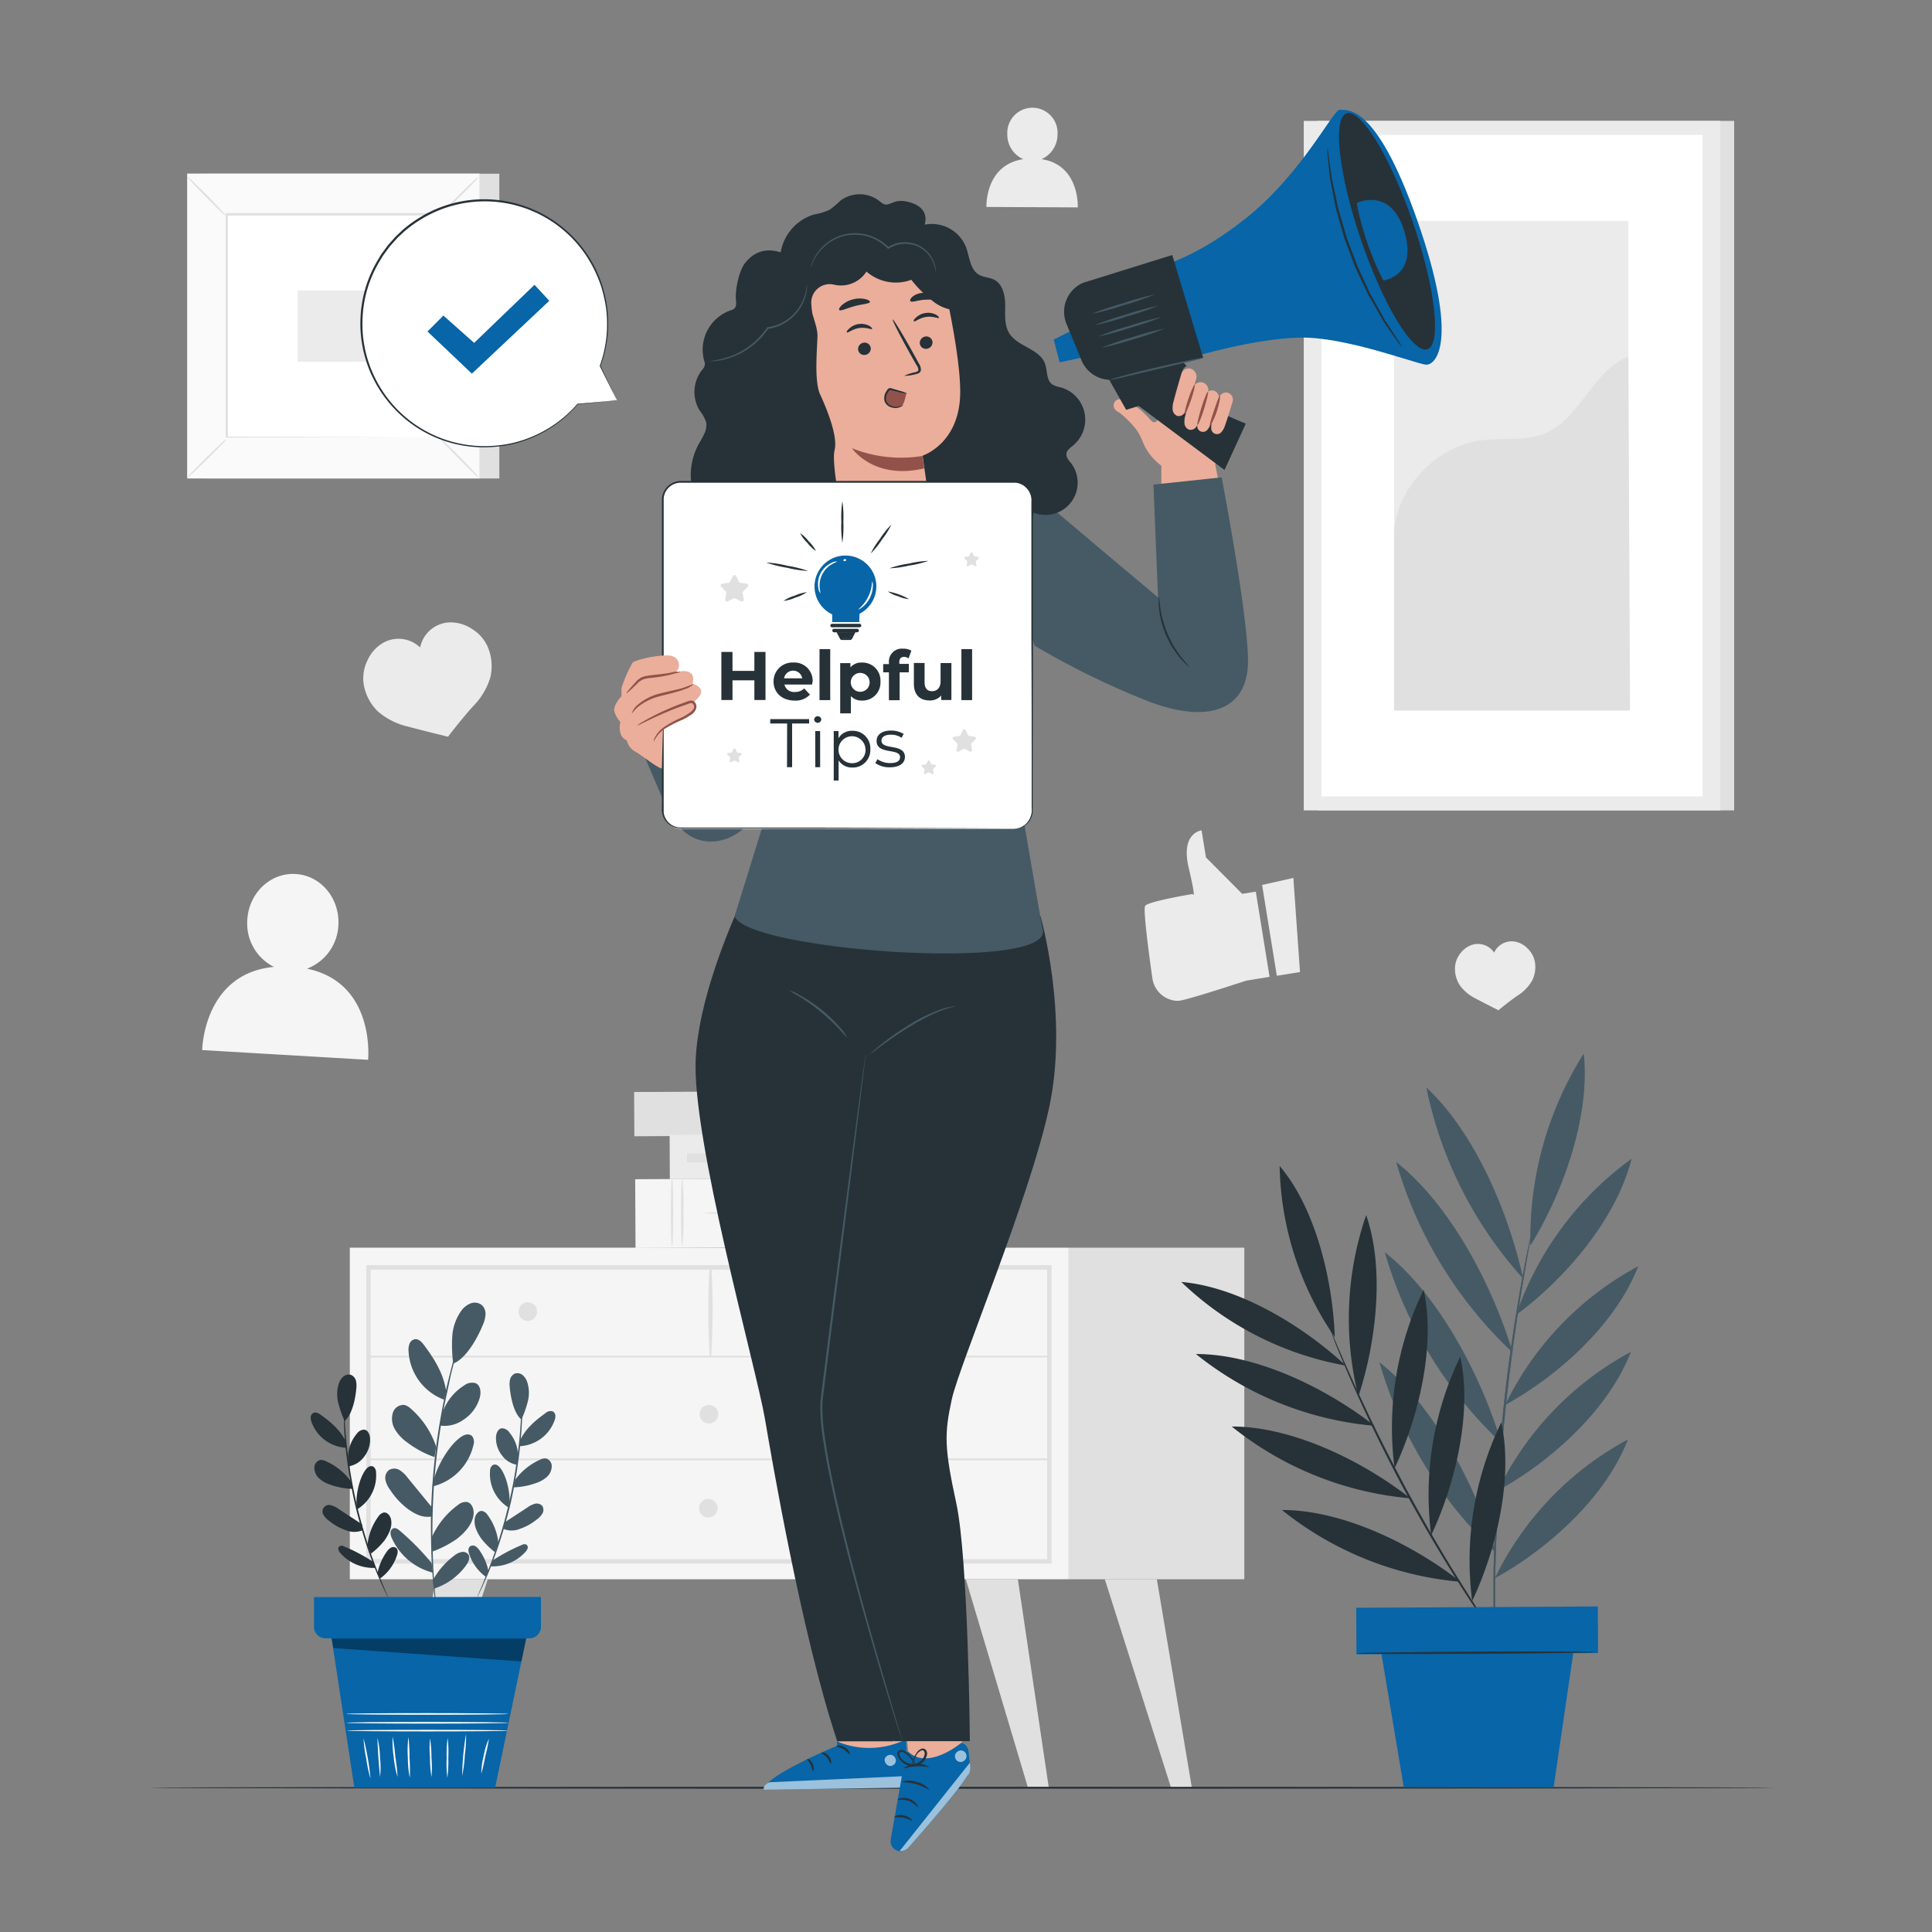
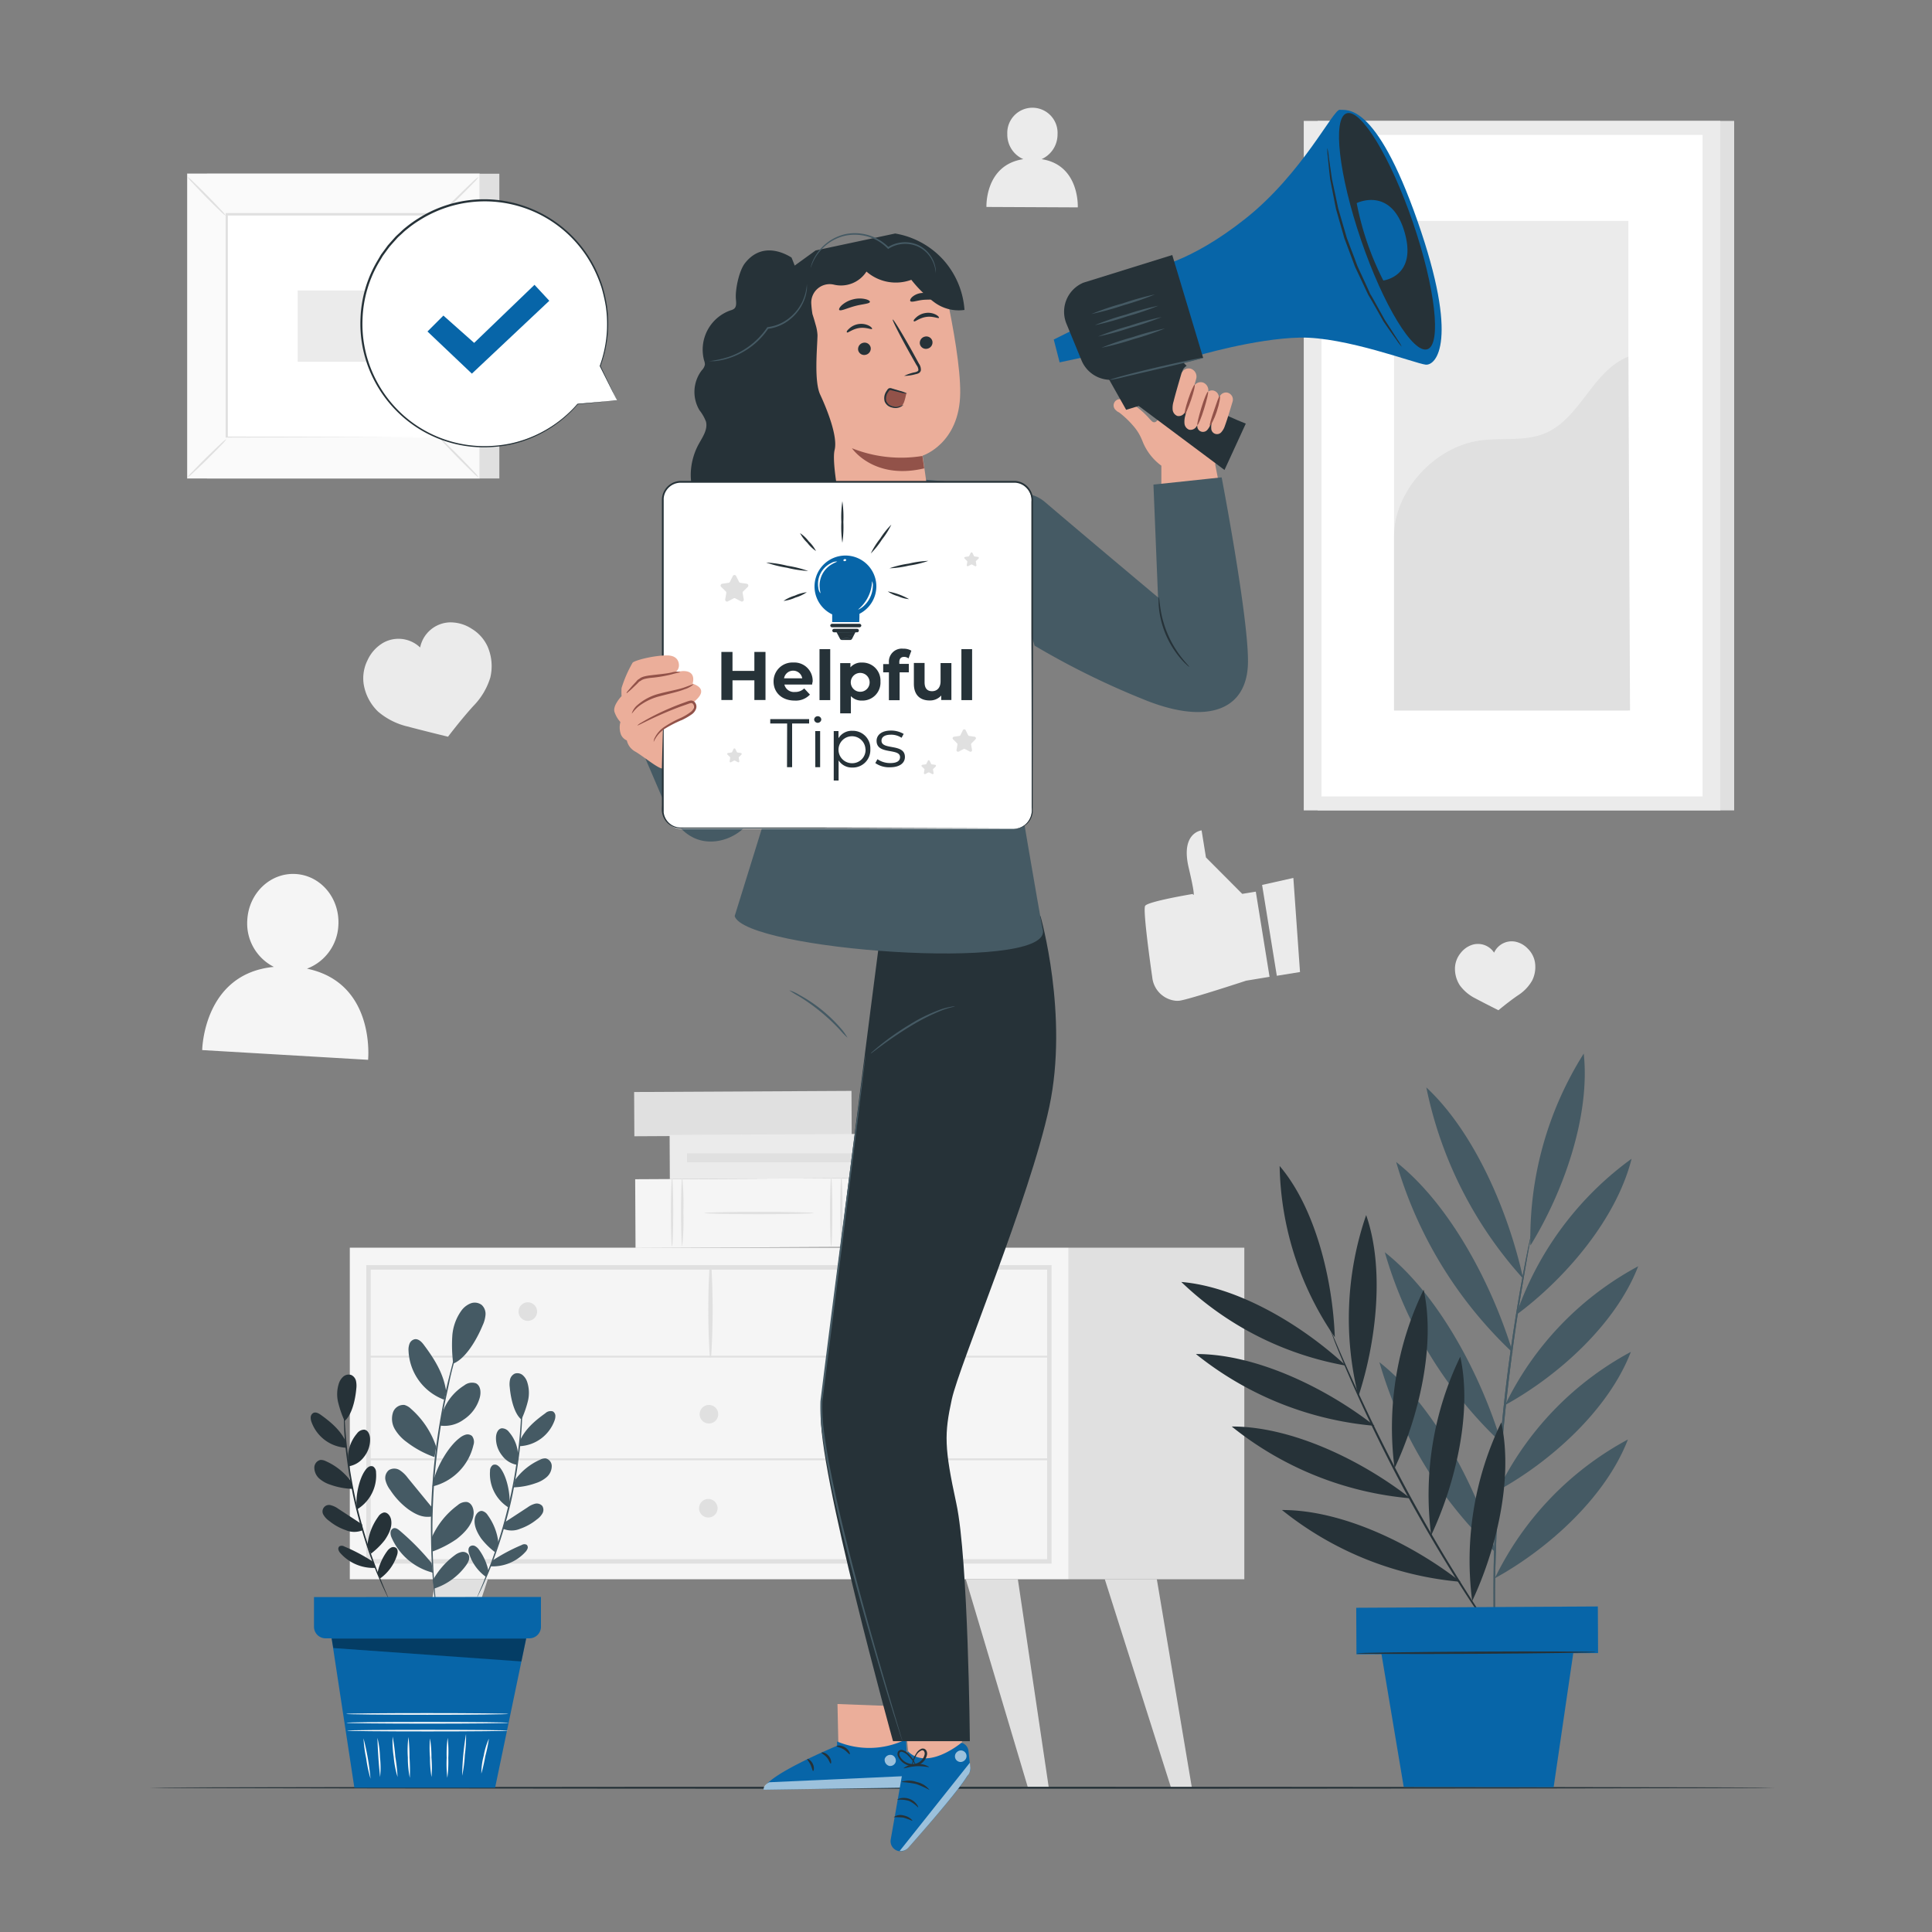
<svg xmlns="http://www.w3.org/2000/svg" viewBox="0 0 500 500">
  <rect x="0" y="0" width="500" height="500" fill="#808080" stroke="none" />
  <g id="freepik--background-complete--inject-54">
    <rect x="53.57" y="44.96" width="75.66" height="78.87" style="fill:#e0e0e0" />
    <rect x="48.44" y="44.96" width="75.66" height="78.87" style="fill:#fafafa" />
    <path d="M124.13,123.86H48.42V44.94h75.71Zm-75.66,0h75.61V45H48.47Z" style="fill:#e0e0e0" />
    <rect x="58.61" y="55.56" width="55.32" height="57.67" style="fill:#fff" />
    <path d="M58.61,113.61a8.61,8.61,0,0,1-1.36,1.59c-.89.93-2.13,2.19-3.52,3.57s-2.67,2.59-3.61,3.45a9.61,9.61,0,0,1-1.6,1.34A8.29,8.29,0,0,1,49.88,122c.88-.94,2.12-2.2,3.52-3.58s2.68-2.59,3.62-3.46A8.81,8.81,0,0,1,58.61,113.61Z" style="fill:#e0e0e0" />
    <path d="M113.93,113.47a8.58,8.58,0,0,1,1.59,1.37c.93.88,2.2,2.12,3.57,3.51s2.59,2.67,3.46,3.62a8.77,8.77,0,0,1,1.33,1.6,9.35,9.35,0,0,1-1.58-1.36c-.93-.88-2.2-2.13-3.57-3.53s-2.6-2.67-3.47-3.62A8.42,8.42,0,0,1,113.93,113.47Z" style="fill:#e0e0e0" />
    <path d="M113.78,55.72a9.11,9.11,0,0,1,1.37-1.59c.88-.93,2.12-2.2,3.52-3.57s2.67-2.59,3.61-3.46a8.77,8.77,0,0,1,1.6-1.33,8.79,8.79,0,0,1-1.36,1.58c-.88.93-2.13,2.2-3.52,3.57s-2.68,2.6-3.62,3.47A8.63,8.63,0,0,1,113.78,55.72Z" style="fill:#e0e0e0" />
    <path d="M58.46,55.86a9.43,9.43,0,0,1-1.59-1.37c-.93-.88-2.19-2.12-3.56-3.51s-2.59-2.68-3.46-3.62a8.26,8.26,0,0,1-1.33-1.6,8.79,8.79,0,0,1,1.58,1.36c.93.88,2.2,2.13,3.57,3.52s2.6,2.68,3.47,3.63A8.57,8.57,0,0,1,58.46,55.86Z" style="fill:#e0e0e0" />
    <path d="M113.78,113.23s0-.1,0-.28,0-.46,0-.81c0-.72,0-1.76,0-3.11,0-2.73,0-6.7,0-11.75,0-10.1-.06-24.49-.11-41.72l.21.21-55.16,0h0l.25-.25c0,21.17,0,41,0,57.67l-.21-.21,40,.11,11.22.05,3,0h0l-2.93,0-11.18,0-40.08.11H58.4v-.21c0-16.7,0-36.5,0-57.67v-.24h.25l55.16,0H114v.21c0,17.29-.09,31.72-.11,41.85,0,5,0,9-.06,11.71,0,1.33,0,2.36,0,3.07,0,.34,0,.59,0,.78A1.21,1.21,0,0,1,113.78,113.23Z" style="fill:#e0e0e0" />
    <rect x="77.04" y="75.17" width="18.46" height="18.46" style="fill:#ebebeb" />
    <rect x="341" y="31.29" width="107.8" height="178.44" style="fill:#e0e0e0" />
    <rect x="337.41" y="31.29" width="107.8" height="178.44" style="fill:#ebebeb" />
    <rect x="342" y="34.91" width="98.62" height="171.21" style="fill:#fff" />
    <rect x="360.78" y="57.16" width="60.64" height="126.71" style="fill:#ebebeb" />
    <path d="M360.78,139c-.14-11.83,10.5-23.39,22.22-25,5.59-.79,11.53.32,16.75-1.82C409.07,108.35,412,96,421.42,92.29l.43,91.58H360.78Z" style="fill:#e0e0e0" />
    <rect x="90.53" y="322.9" width="186.05" height="85.81" style="fill:#f5f5f5" />
    <path d="M272.15,404.67H94.79V327.42H272.15ZM95.94,403.51H271V328.58H95.94Z" style="fill:#e0e0e0" />
    <rect x="276.58" y="322.9" width="45.45" height="85.81" style="fill:#e0e0e0" />
    <path d="M95.37,351.33h176.2a.24.24,0,0,0,0-.47H95.37a.24.24,0,0,0,0,.47Z" style="fill:#e0e0e0" />
    <path d="M184.05,351.09a194.92,194.92,0,0,0,.06-23.31.24.24,0,0,0-.48,0,192.85,192.85,0,0,0,.06,23.31.18.18,0,0,0,.36,0Z" style="fill:#e0e0e0" />
    <path d="M231.48,339.44a2.41,2.41,0,1,1-2.41-2.4A2.41,2.41,0,0,1,231.48,339.44Z" style="fill:#e0e0e0" />
    <path d="M139,339.44a2.4,2.4,0,1,1-2.4-2.4A2.4,2.4,0,0,1,139,339.44Z" style="fill:#e0e0e0" />
    <path d="M185.87,366a2.4,2.4,0,1,1-2.4-2.4A2.39,2.39,0,0,1,185.87,366Z" style="fill:#e0e0e0" />
    <polygon points="112.77 408.71 103.19 462.58 108.58 462.58 126.24 408.71 112.77 408.71" style="fill:#e0e0e0" />
    <polygon points="263.42 408.71 271.43 462.67 266.04 462.67 249.95 408.71 263.42 408.71" style="fill:#e0e0e0" />
    <polygon points="299.39 408.71 308.46 462.67 303.07 462.67 285.92 408.71 299.39 408.71" style="fill:#e0e0e0" />
    <path d="M185.71,390.33a2.4,2.4,0,1,1-2.4-2.4A2.41,2.41,0,0,1,185.71,390.33Z" style="fill:#e0e0e0" />
    <path d="M95.37,377.9h176.2a.24.24,0,0,0,0-.47H95.37a.24.24,0,0,0,0,.47Z" style="fill:#e0e0e0" />
    <rect x="186.55" y="260.08" width="11.45" height="56.25" transform="translate(479.46 94.41) rotate(89.7)" style="fill:#e0e0e0" />
    <rect x="186.89" y="282.59" width="17.79" height="62.7" transform="translate(508.69 116.49) rotate(89.7)" style="fill:#f5f5f5" />
    <path d="M215.11,322.54c-.17,0-.31-4-.31-8.89s.14-8.9.31-8.9.3,4,.3,8.9S215.28,322.54,215.11,322.54Z" style="fill:#e0e0e0" />
    <path d="M217.74,322.54c-.17,0-.3-4-.3-8.89s.13-8.9.3-8.9.31,4,.31,8.9S217.91,322.54,217.74,322.54Z" style="fill:#e0e0e0" />
    <path d="M173.92,322.54c-.17,0-.3-4-.3-8.89s.13-8.9.3-8.9.31,4,.31,8.9S174.09,322.54,173.92,322.54Z" style="fill:#e0e0e0" />
    <path d="M176.56,322.54c-.17,0-.31-4-.31-8.89s.14-8.9.31-8.9a67.36,67.36,0,0,1,.3,8.9A67.27,67.27,0,0,1,176.56,322.54Z" style="fill:#e0e0e0" />
    <path d="M182.3,313.93c0-.17,6.33-.31,14.13-.31s14.13.14,14.13.31-6.33.31-14.13.31S182.3,314.1,182.3,313.93Z" style="fill:#e0e0e0" />
    <rect x="206.29" y="260.56" width="11.45" height="77.37" transform="translate(510.14 85.66) rotate(89.7)" style="fill:#ebebeb" />
    <path d="M239.65,303.35a3.71,3.71,0,1,1,3.66-3.7A3.68,3.68,0,0,1,239.65,303.35Z" style="fill:#e0e0e0" />
    <rect x="202.56" y="273.75" width="2.29" height="51.79" transform="translate(503.35 95.94) rotate(90)" style="fill:#e0e0e0" />
    <path d="M325,230.76l-3.51.57-9.39-9.43-1.13-7s-5.48.55-3.35,9.61,1.05,6.85,1.05,6.85-11.51,1.91-12.3,3.06c-.58.84.95,12.33,1.84,18.55a6.8,6.8,0,0,0,5.85,6,4.89,4.89,0,0,0,1.27,0c2.87-.46,17.17-5.17,17.17-5.17l6.06-1Z" style="fill:#ebebeb" />
    <polygon points="334.72 227.21 336.44 251.56 330.44 252.53 326.63 229.02 334.72 227.21" style="fill:#ebebeb" />
    <path d="M126.23,167.42a10.42,10.42,0,0,0-4.16-4.7,10,10,0,0,0-5.93-1.64,8.11,8.11,0,0,0-7.41,6.49,8.09,8.09,0,0,0-9.48-1.26,10,10,0,0,0-4.13,4.55,10.43,10.43,0,0,0-1,6.2,12.7,12.7,0,0,0,3.7,7.08A18.11,18.11,0,0,0,105.4,188c4.57,1.21,10.55,2.66,10.55,2.66s3.39-4.49,6.6-8a18,18,0,0,0,4.34-7.31A12.73,12.73,0,0,0,126.23,167.42Z" style="fill:#ebebeb" />
    <path d="M397.22,248.9a6.42,6.42,0,0,0-1.85-3.41,6.13,6.13,0,0,0-3.33-1.81,5,5,0,0,0-5.37,2.87,5,5,0,0,0-5.52-2.08,6.23,6.23,0,0,0-3.13,2.16,6.48,6.48,0,0,0-1.46,3.6A7.85,7.85,0,0,0,377.8,255a11.13,11.13,0,0,0,4,3.37c2.58,1.37,6,3.08,6,3.08s2.66-2.24,5.08-3.88a11,11,0,0,0,3.63-3.79A7.83,7.83,0,0,0,397.22,248.9Z" style="fill:#ebebeb" />
    <path d="M269.56,41.19a7,7,0,0,0,4.13-6.41,6.51,6.51,0,1,0-13-.06,6.92,6.92,0,0,0,4.14,6.47c-10,1.51-9.54,12.37-9.54,12.37l23.64.11S279.47,42.69,269.56,41.19Z" style="fill:#ebebeb" />
    <path d="M79.44,250.69a12.6,12.6,0,0,0,8.13-11.23c.4-7-4.55-12.89-11.07-13.27S64.38,231.13,64,238.08a12.59,12.59,0,0,0,6.88,12.15c-18.3,1.75-18.55,21.53-18.55,21.53l42.93,2.52S97.29,254.38,79.44,250.69Z" style="fill:#f5f5f5" />
  </g>
  <g id="freepik--Floor--inject-54">
    <path d="M459.38,462.67c0,.15-94.2.26-210.37.26s-210.39-.11-210.39-.26,94.18-.26,210.39-.26S459.38,462.53,459.38,462.67Z" style="fill:#263238" />
  </g>
  <g id="freepik--plant-2--inject-54">
    <path d="M386.86,408.45c13.48-7.38,28.61-20.76,34.44-35.91a80.61,80.61,0,0,0-34.44,35.91" style="fill:#455a64" />
    <path d="M387.62,385.78c13.48-7.38,28.61-20.76,34.44-35.91a80.61,80.61,0,0,0-34.44,35.91" style="fill:#455a64" />
    <path d="M389.52,363.62c13.48-7.39,28.61-20.77,34.44-35.91a80.56,80.56,0,0,0-34.44,35.91" style="fill:#455a64" />
    <path d="M392.35,340.33c12.49-9.21,25.91-24.6,29.9-40.44a83.14,83.14,0,0,0-29.9,40.44" style="fill:#455a64" />
    <path d="M396.07,322.35c8.41-13.63,15.55-33.36,13.8-49.68a89.4,89.4,0,0,0-13.8,49.68" style="fill:#455a64" />
    <path d="M394.19,330.91c-3.67-16.92-12.48-37.78-25.06-49.49a105,105,0,0,0,25.06,49.49" style="fill:#455a64" />
    <path d="M391.51,350.09c-5.21-17.31-16.1-38.26-30.18-49.36a109.22,109.22,0,0,0,30.18,49.36" style="fill:#455a64" />
    <path d="M388.56,373.44c-5.21-17.3-16.1-38.26-30.17-49.36a109.11,109.11,0,0,0,30.17,49.36" style="fill:#455a64" />
    <path d="M387.17,401.9c-5.21-17.31-16.1-38.27-30.18-49.36a109.27,109.27,0,0,0,30.18,49.36" style="fill:#455a64" />
    <path d="M396.39,318.93a1.09,1.09,0,0,0-.09.28q-.07.32-.18.81c-.17.76-.39,1.82-.68,3.15-.58,2.74-1.34,6.72-2.2,11.65s-1.78,10.81-2.67,17.37-1.68,13.78-2.35,21.39-1.07,14.87-1.35,21.48-.36,12.57-.35,17.58.06,9.05.17,11.84c.05,1.37.09,2.44.11,3.22,0,.34,0,.62.05.84a.14.14,0,1,0,.06,0c0-.22,0-.5,0-.84,0-.78,0-1.86,0-3.22,0-2.8,0-6.84,0-11.84s.19-10.95.47-17.56.74-13.85,1.39-21.45,1.47-14.82,2.31-21.38,1.73-12.44,2.55-17.37,1.51-8.92,2-11.66c.24-1.35.43-2.41.56-3.17.06-.34.1-.61.14-.83A1.06,1.06,0,0,0,396.39,318.93Z" style="fill:#455a64" />
    <path d="M396.39,318.93a1.09,1.09,0,0,0-.09.28q-.07.32-.18.81c-.17.76-.39,1.82-.68,3.15-.58,2.74-1.34,6.72-2.2,11.65s-1.78,10.81-2.67,17.37-1.68,13.78-2.35,21.39-1.07,14.87-1.35,21.48-.36,12.57-.35,17.58.06,9.05.17,11.84c.05,1.37.09,2.44.11,3.22,0,.34,0,.62.05.84a.14.14,0,1,0,.06,0c0-.22,0-.5,0-.84,0-.78,0-1.86,0-3.22,0-2.8,0-6.84,0-11.84s.19-10.95.47-17.56.74-13.85,1.39-21.45,1.47-14.82,2.31-21.38,1.73-12.44,2.55-17.37,1.51-8.92,2-11.66c.24-1.35.43-2.41.56-3.17.06-.34.1-.61.14-.83A1.06,1.06,0,0,0,396.39,318.93Z" style="fill:#455a64" />
    <path d="M381,414.34c6.23-13.22,10.7-31.77,7.53-46.22A81.92,81.92,0,0,0,381,414.34" style="fill:#263238" />
    <path d="M370.39,397.33c6.22-13.22,10.7-31.77,7.53-46.22a81.92,81.92,0,0,0-7.53,46.22" style="fill:#263238" />
    <path d="M360.91,380c6.22-13.21,10.7-31.77,7.53-46.22A81.86,81.86,0,0,0,360.91,380" style="fill:#263238" />
    <path d="M351.56,361.36c4.6-14,6.85-33,2-46.9a82.5,82.5,0,0,0-2,46.9" style="fill:#263238" />
    <path d="M345.45,346.07c-.54-14.85-5-33.41-14.28-44.32a80.56,80.56,0,0,0,14.28,44.32" style="fill:#263238" />
    <path d="M348.28,353.41c-11-10.24-27.63-20.38-42.56-21.64a82.22,82.22,0,0,0,42.56,21.64" style="fill:#263238" />
    <path d="M355.73,369c-12.29-9.63-30.52-18.63-46.23-18.58A85.53,85.53,0,0,0,355.73,369" style="fill:#263238" />
    <path d="M365,387.76c-12.29-9.63-30.52-18.63-46.23-18.58A85.53,85.53,0,0,0,365,387.76" style="fill:#263238" />
    <path d="M378,409.37c-12.29-9.63-30.51-18.63-46.23-18.58A85.64,85.64,0,0,0,378,409.37" style="fill:#263238" />
    <path d="M344,343.38a1,1,0,0,0,.07.24c.07.19.15.42.26.7.25.65.6,1.54,1,2.66.9,2.32,2.28,5.63,4.05,9.7,3.54,8.14,8.77,19.25,15.26,31.14,3.26,5.94,6.51,11.52,9.57,16.53s5.92,9.46,8.41,13.13,4.52,6.64,6,8.64c.72,1,1.28,1.74,1.69,2.31l.45.59c.1.13.16.2.17.19a.75.75,0,0,0-.12-.22c-.11-.17-.25-.37-.41-.63l-1.6-2.36c-1.41-2-3.41-5-5.84-8.73s-5.25-8.17-8.3-13.18-6.26-10.6-9.51-16.53c-6.49-11.88-11.77-22.94-15.39-31-1.82-4-3.25-7.33-4.22-9.62-.47-1.1-.85-2-1.13-2.62l-.31-.68A.85.85,0,0,0,344,343.38Z" style="fill:#263238" />
    <polygon points="350.99 416.09 413.52 415.75 413.58 427.81 407.16 427.84 402.08 462.52 363.28 462.45 357.53 428.11 351.05 428.14 350.99 416.09" style="fill:#0765A8" />
    <path d="M351.05,427.89c0-.16,13.9-.36,31-.46s31,0,31,.13-13.89.36-31,.45S351.05,428.05,351.05,427.89Z" style="fill:#263238" />
  </g>
  <g id="freepik--plant-1--inject-54">
    <polygon points="85.44 421.48 91.71 462.67 128.13 462.67 136.59 422.07 85.44 421.48" style="fill:#0765A8" />
    <path d="M131.49,447.88c0,.12-9.33.21-20.84.21S89.8,448,89.8,447.88s9.34-.21,20.85-.21S131.49,447.76,131.49,447.88Z" style="fill:#fafafa" />
    <path d="M131.63,445.85c0,.12-9.39.22-21,.22s-21-.1-21-.22,9.4-.21,21-.21S131.63,445.74,131.63,445.85Z" style="fill:#fafafa" />
    <path d="M131.56,443.56c0,.12-9.39.22-21,.22s-21-.1-21-.22,9.4-.21,21-.21S131.56,443.45,131.56,443.56Z" style="fill:#fafafa" />
    <path d="M95.89,460.32a34.35,34.35,0,0,1-1.11-5.18,33,33,0,0,1-.7-5.26,64.29,64.29,0,0,1,1.81,10.44Z" style="fill:#fafafa" />
    <path d="M98.37,459.89a123.31,123.31,0,0,1-.69-10.14,23.74,23.74,0,0,1,.67,5.05A24.07,24.07,0,0,1,98.37,459.89Z" style="fill:#fafafa" />
    <path d="M102.89,459.88a24.94,24.94,0,0,1-1-5.19,26,26,0,0,1-.28-5.26,45.84,45.84,0,0,1,.7,5.22A45.19,45.19,0,0,1,102.89,459.88Z" style="fill:#fafafa" />
    <path d="M106.06,460.1a25.74,25.74,0,0,1-.51-5.27,26.13,26.13,0,0,1,.16-5.3,46.13,46.13,0,0,1,.27,5.28A46.67,46.67,0,0,1,106.06,460.1Z" style="fill:#fafafa" />
    <path d="M111.67,459.89a29.81,29.81,0,0,1-.39-5,29.43,29.43,0,0,1,0-5,29.25,29.25,0,0,1,.38,5A28.94,28.94,0,0,1,111.67,459.89Z" style="fill:#fafafa" />
    <path d="M115.77,460.1a30.46,30.46,0,0,1-.17-5.17,31.36,31.36,0,0,1,.25-5.18,30.54,30.54,0,0,1,.17,5.18A31.18,31.18,0,0,1,115.77,460.1Z" style="fill:#fafafa" />
    <path d="M119.61,459.55a68,68,0,0,1,1-10.78,35.39,35.39,0,0,1-.31,5.41A34,34,0,0,1,119.61,459.55Z" style="fill:#fafafa" />
    <path d="M124.57,459a17.8,17.8,0,0,1,.61-4.6,18.27,18.27,0,0,1,1.35-4.44,38.57,38.57,0,0,1-.93,4.53A42.44,42.44,0,0,1,124.57,459Z" style="fill:#fafafa" />
    <path d="M121.06,340.18a1.47,1.47,0,0,1,0,.2c0,.16-.1.35-.17.59-.16.54-.4,1.28-.69,2.22s-.68,2.14-1.07,3.52-.88,3-1.31,4.7-1,3.66-1.42,5.74-.93,4.29-1.41,6.63c-.87,4.7-1.67,9.89-2.23,15.38s-.78,10.74-.85,15.51c0,2.39,0,4.66.07,6.79s.15,4.1.25,5.9.25,3.43.36,4.86.24,2.67.36,3.67.18,1.75.24,2.32c0,.24,0,.44,0,.6s0,.21,0,.21a.91.91,0,0,1,0-.2q0-.24-.09-.6c-.08-.56-.18-1.33-.32-2.31s-.3-2.23-.42-3.66-.33-3.06-.43-4.87-.25-3.78-.31-5.91-.09-4.41-.1-6.8c0-4.79.28-10.05.82-15.55s1.37-10.71,2.27-15.41c.48-2.35.92-4.58,1.44-6.64s1-4,1.48-5.74,1-3.31,1.37-4.68.81-2.56,1.14-3.51.59-1.67.77-2.2q.13-.35.21-.57C121,340.24,121.05,340.18,121.06,340.18Z" style="fill:#455a64" />
    <path d="M114.48,365.69a13.57,13.57,0,0,1,5.67-7.15,3.23,3.23,0,0,1,3-.55c1.27.61,1.38,2.4,1,3.76a10,10,0,0,1-4.13,5.62,8.43,8.43,0,0,1-6.18,1.56" style="fill:#455a64" />
    <path d="M112.27,382.92c.94-3.56,3.78-8.61,6.72-10.81a4.46,4.46,0,0,1,1.53-.82,1.78,1.78,0,0,1,1.64.35,2.51,2.51,0,0,1,.36,2.36,14.32,14.32,0,0,1-10.62,10.7" style="fill:#455a64" />
    <path d="M111.66,398.08a20.82,20.82,0,0,1,6.78-8.53,3.22,3.22,0,0,1,2.37-.84c1.29.23,1.87,1.8,1.76,3.11-.24,2.68-2.28,4.83-4.4,6.49a27.21,27.21,0,0,1-6.27,3.23" style="fill:#455a64" />
    <path d="M112,409a20.07,20.07,0,0,1,5.78-6.57,4.12,4.12,0,0,1,1.73-.78,1.78,1.78,0,0,1,1.7.65c.57.85,0,2-.6,2.82a16.44,16.44,0,0,1-8.23,6" style="fill:#455a64" />
    <path d="M111.72,404.55a64.83,64.83,0,0,0-8.25-8.4c-.47-.4-1.06-.82-1.65-.63a1.23,1.23,0,0,0-.75,1.11,3,3,0,0,0,.31,1.38A16,16,0,0,0,112,407" style="fill:#455a64" />
    <path d="M112,390.37l-6.48-7.91a7.93,7.93,0,0,0-2.1-2,2.66,2.66,0,0,0-2.77,0,2.62,2.62,0,0,0-.89,2.6,6.86,6.86,0,0,0,1.27,2.6,19.3,19.3,0,0,0,4.72,5c1.91,1.31,3.64,2.16,5.92,1.82" style="fill:#455a64" />
    <path d="M112.88,374.4a22.53,22.53,0,0,0-6.52-9.8,3.92,3.92,0,0,0-1.7-1,2.86,2.86,0,0,0-3,2.09,5.33,5.33,0,0,0,.59,4.29,11.13,11.13,0,0,0,3,3.22,26,26,0,0,0,7.21,3.9" style="fill:#455a64" />
    <path d="M115.47,360.16c-.62-4.58-3-8.4-5.77-12.1-.58-.79-1.4-1.61-2.36-1.47a1.86,1.86,0,0,0-1.35,1.16,4.25,4.25,0,0,0-.26,1.84,14.14,14.14,0,0,0,9.18,12.64" style="fill:#455a64" />
    <path d="M117.29,352.89a37.38,37.38,0,0,1-.24-7.09,12.76,12.76,0,0,1,2.35-6.6,5.47,5.47,0,0,1,2.36-1.87,3,3,0,0,1,2.89.38,3.13,3.13,0,0,1,1,2.54,7.91,7.91,0,0,1-.73,2.72c-1.72,4.15-4.6,8.75-7.61,9.92" style="fill:#455a64" />
    <path d="M89.05,358.35a4.36,4.36,0,0,1,0,.58c0,.42,0,1,0,1.66s0,1.61,0,2.63,0,2.19.13,3.48c.11,2.58.36,5.64.75,9s1,7.09,1.79,10.94,1.78,7.47,2.76,10.74,2,6.16,2.94,8.57c.43,1.21.9,2.28,1.28,3.24s.73,1.76,1,2.42.48,1.14.65,1.53a3.57,3.57,0,0,1,.2.55,3.71,3.71,0,0,1-.28-.51c-.18-.38-.43-.88-.72-1.5s-.69-1.45-1.09-2.4-.89-2-1.35-3.22c-1-2.4-2-5.3-3-8.56s-2-6.91-2.79-10.77-1.37-7.59-1.77-11S89,369.3,89,366.71c-.06-1.29,0-2.46-.06-3.49s0-1.91,0-2.63,0-1.24.07-1.66A2,2,0,0,1,89.05,358.35Z" style="fill:#263238" />
    <path d="M90.06,377.13A9.68,9.68,0,0,1,92.38,371a2.31,2.31,0,0,1,1.92-1c1,.15,1.45,1.34,1.48,2.35a7.13,7.13,0,0,1-1.59,4.71,6.07,6.07,0,0,1-3.88,2.4" style="fill:#263238" />
    <path d="M92.26,389.33c-.12-2.62.72-6.67,2.25-8.8a3.21,3.21,0,0,1,.87-.89,1.29,1.29,0,0,1,1.19-.11,1.8,1.8,0,0,1,.75,1.53,10.23,10.23,0,0,1-4.93,9.57" style="fill:#263238" />
    <path d="M95.11,399.79a14.89,14.89,0,0,1,2.78-7.27,2.36,2.36,0,0,1,1.43-1.08c.93-.12,1.67.83,1.87,1.74.42,1.87-.52,3.78-1.6,5.37A19.35,19.35,0,0,1,96,402.09" style="fill:#263238" />
    <path d="M97.69,407.14a14.32,14.32,0,0,1,2.52-5.72,3,3,0,0,1,1-.9,1.24,1.24,0,0,1,1.29.08c.58.45.45,1.35.21,2a11.81,11.81,0,0,1-4.31,5.89" style="fill:#263238" />
    <path d="M96.54,404.18a45.81,45.81,0,0,0-7.42-3.94,1.32,1.32,0,0,0-1.26-.07.87.87,0,0,0-.27.92,2.2,2.2,0,0,0,.51.87,11.41,11.41,0,0,0,9.15,3.8" style="fill:#263238" />
    <path d="M93.67,394.47l-6.12-4a5.73,5.73,0,0,0-1.86-.9,1.68,1.68,0,0,0-1.93,2.54,4.8,4.8,0,0,0,1.42,1.49,13.71,13.71,0,0,0,4.3,2.4,5.61,5.61,0,0,0,4.42,0" style="fill:#263238" />
    <path d="M90.85,383.4a16.17,16.17,0,0,0-6.55-5.26,2.79,2.79,0,0,0-1.38-.31,2.05,2.05,0,0,0-1.57,2.06,3.81,3.81,0,0,0,1.33,2.8,8,8,0,0,0,2.76,1.53,18.6,18.6,0,0,0,5.75,1.1" style="fill:#263238" />
    <path d="M89.54,373.15c-1.41-3-3.85-5.07-6.53-7-.57-.4-1.3-.79-1.92-.48a1.34,1.34,0,0,0-.68,1.08,3.24,3.24,0,0,0,.22,1.3,10.1,10.1,0,0,0,9,6.63" style="fill:#263238" />
    <path d="M89.21,367.81A27,27,0,0,1,87.53,363a9,9,0,0,1,.18-5,3.92,3.92,0,0,1,1.2-1.79,2.14,2.14,0,0,1,2-.36,2.27,2.27,0,0,1,1.22,1.52,5.89,5.89,0,0,1,.08,2c-.28,3.2-1.25,6.95-3.05,8.39" style="fill:#263238" />
    <path d="M135.1,358a3.8,3.8,0,0,1,.05.58c0,.42,0,1,.06,1.66s0,1.61,0,2.63,0,2.2-.06,3.49c-.08,2.59-.3,5.66-.67,9.06s-1,7.12-1.76,11-1.8,7.5-2.8,10.77-2.06,6.16-3,8.56c-.46,1.21-.94,2.28-1.35,3.22s-.77,1.75-1.08,2.4-.54,1.12-.73,1.5a2.72,2.72,0,0,1-.28.51,3.57,3.57,0,0,1,.2-.55c.17-.39.38-.9.65-1.53s.65-1.47,1-2.42.85-2,1.29-3.24c.93-2.4,1.93-5.31,2.93-8.57s1.94-6.89,2.76-10.74,1.37-7.56,1.79-10.94.64-6.45.75-9c.09-1.29.1-2.45.13-3.48s0-1.91,0-2.63,0-1.24,0-1.66A2.39,2.39,0,0,1,135.1,358Z" style="fill:#455a64" />
    <path d="M134.08,376.73a9.68,9.68,0,0,0-2.32-6.09,2.31,2.31,0,0,0-1.92-1c-1,.15-1.45,1.34-1.48,2.35a7.13,7.13,0,0,0,1.59,4.71,6,6,0,0,0,3.88,2.4" style="fill:#455a64" />
    <path d="M131.88,388.94c.12-2.63-.72-6.68-2.25-8.81a3.07,3.07,0,0,0-.87-.89,1.29,1.29,0,0,0-1.19-.11,1.8,1.8,0,0,0-.75,1.53,10.23,10.23,0,0,0,4.93,9.57" style="fill:#455a64" />
    <path d="M129,399.39a14.89,14.89,0,0,0-2.78-7.27,2.36,2.36,0,0,0-1.43-1.08c-.93-.12-1.66.83-1.87,1.74-.42,1.87.52,3.78,1.6,5.37a19.35,19.35,0,0,0,3.57,3.54" style="fill:#455a64" />
    <path d="M126.45,406.74a14.44,14.44,0,0,0-2.51-5.72,3,3,0,0,0-1-.9,1.25,1.25,0,0,0-1.29.08c-.58.45-.45,1.35-.21,2a11.81,11.81,0,0,0,4.31,5.89" style="fill:#455a64" />
    <path d="M127.6,403.78a46.32,46.32,0,0,1,7.43-3.94,1.3,1.3,0,0,1,1.25-.07.9.9,0,0,1,.28.92,2.47,2.47,0,0,1-.51.87,11.44,11.44,0,0,1-9.16,3.8" style="fill:#455a64" />
    <path d="M130.47,394.07l6.12-4a5.73,5.73,0,0,1,1.86-.9,1.9,1.9,0,0,1,1.89.57,1.86,1.86,0,0,1,0,2,4.94,4.94,0,0,1-1.42,1.5,14,14,0,0,1-4.3,2.4,5.65,5.65,0,0,1-4.42,0" style="fill:#455a64" />
    <path d="M133.3,383a16.07,16.07,0,0,1,6.54-5.26,2.79,2.79,0,0,1,1.38-.31,2.05,2.05,0,0,1,1.57,2.06,3.8,3.8,0,0,1-1.33,2.8,8,8,0,0,1-2.76,1.53,18.55,18.55,0,0,1-5.75,1.1" style="fill:#455a64" />
    <path d="M134.6,372.75c1.41-3,3.85-5.07,6.53-7a2,2,0,0,1,1.93-.49,1.36,1.36,0,0,1,.67,1.08,3.24,3.24,0,0,1-.22,1.3,10.1,10.1,0,0,1-9,6.63" style="fill:#455a64" />
    <path d="M134.93,367.41a27,27,0,0,0,1.68-4.77,9,9,0,0,0-.18-5,3.92,3.92,0,0,0-1.2-1.79,2.14,2.14,0,0,0-2-.36A2.27,2.27,0,0,0,132,357a5.89,5.89,0,0,0-.08,2c.28,3.2,1.25,7,3.05,8.39" style="fill:#455a64" />
    <path d="M81.26,413.32V421a3,3,0,0,0,3,3H137a3,3,0,0,0,3-3v-7.71Z" style="fill:#0765A8" />
    <g style="opacity:0.4">
      <polygon points="85.83 424.06 86.27 426.51 134.94 429.98 136.17 424.06 85.83 424.06" />
    </g>
  </g>
  <g id="freepik--Character--inject-54">
    <polygon points="234.09 451.37 233.7 441.64 216.74 441 217 452.91 223.17 456.63 234.09 451.37" style="fill:#EBAE9A" />
    <path d="M216.63,450.69v1.12s-18.83,7.77-19,11.36l37.53-.55-.69-12.48A21.49,21.49,0,0,1,216.63,450.69Z" style="fill:#0765A8" />
    <g style="opacity:0.6">
      <path d="M230.74,454.18a1.53,1.53,0,0,1,1.08,1.74,1.48,1.48,0,0,1-1.71,1.09,1.62,1.62,0,0,1-1.14-1.84,1.53,1.53,0,0,1,1.91-.94" style="fill:#fff" />
    </g>
    <g style="opacity:0.6">
      <path d="M235.17,462.62l-.16-3-35.92,1.63s-1.66.75-1.45,1.93Z" style="fill:#fff" />
    </g>
    <path d="M216.51,451.91c0,.19.92.26,1.83.83s1.41,1.34,1.57,1.27-.12-1.13-1.23-1.81S216.47,451.75,216.51,451.91Z" style="fill:#263238" />
    <path d="M212.59,453.6c0,.18.76.48,1.4,1.24s.82,1.59,1,1.58.28-1.05-.53-2S212.6,453.43,212.59,453.6Z" style="fill:#263238" />
    <path d="M210.43,458.34c.17,0,.41-.88-.08-1.87s-1.35-1.39-1.42-1.23.46.68.85,1.5S210.25,458.33,210.43,458.34Z" style="fill:#263238" />
    <polygon points="232.64 429.73 235.61 458.7 248.89 456.49 249.19 427.97 232.64 429.73" style="fill:#EBAE9A" />
    <path d="M248.84,451s-8.79,7.4-13.88,2.21l-.93,2.84L230.53,476a2.6,2.6,0,0,0,1.81,3,2.64,2.64,0,0,0,2.69-.77c3.53-3.95,16.43-18.57,16.12-20.35l-.51-4.77a2.45,2.45,0,0,0-1.8-2.08Z" style="fill:#0765A8" />
    <g style="opacity:0.6">
      <path d="M232.81,479.06,251,456.19l.09,1a2.85,2.85,0,0,1-.74,2.39c-1.42,2.3-5.48,7.53-15.25,18.57a2.63,2.63,0,0,1-2.29.87Z" style="fill:#fff" />
    </g>
    <g style="opacity:0.6">
      <path d="M247.74,453.36a1.46,1.46,0,1,0,1.82,2.28,1.46,1.46,0,1,0-1.93-2.18" style="fill:#fff" />
    </g>
    <path d="M237.61,467.78a8,8,0,0,0-2.39-1.72,8.11,8.11,0,0,0-3-.27c0-.06.27-.28.86-.42a4.22,4.22,0,0,1,2.3.19,3.93,3.93,0,0,1,1.83,1.35C237.59,467.39,237.67,467.75,237.61,467.78Z" style="fill:#263238" />
    <path d="M236.11,471.24a20.45,20.45,0,0,0-2.34-.86,22.35,22.35,0,0,0-2.49-.08,2.93,2.93,0,0,1,2.6-.45C235.41,470.14,236.23,471.16,236.11,471.24Z" style="fill:#263238" />
    <path d="M240.57,463.25a24.85,24.85,0,0,0-3.51-1.56,28,28,0,0,0-3.83-.51,5.91,5.91,0,0,1,4,0A5.67,5.67,0,0,1,240.57,463.25Z" style="fill:#263238" />
    <path d="M240.45,457.29c0,.15-1.5-.29-3.32-.19s-3.22.66-3.29.51a5.15,5.15,0,0,1,3.26-1.05A5,5,0,0,1,240.45,457.29Z" style="fill:#263238" />
    <path d="M236.09,457.15a2.14,2.14,0,0,1,0-.94,6.56,6.56,0,0,1,1-2.37,2.9,2.9,0,0,1,1.39-1.27,1.07,1.07,0,0,1,1.15.33,1.6,1.6,0,0,1,.29,1.15,3.65,3.65,0,0,1-3.52,3,4.24,4.24,0,0,1-4-2.52,1.44,1.44,0,0,1,0-1.2,1.06,1.06,0,0,1,1.12-.43,3.6,3.6,0,0,1,1.59,1,7.43,7.43,0,0,1,1.54,2.06,2.18,2.18,0,0,1,.31.89,11.53,11.53,0,0,0-2.12-2.66,3.39,3.39,0,0,0-1.4-.83.56.56,0,0,0-.61.23,1,1,0,0,0,0,.79,3.8,3.8,0,0,0,3.47,2.15,3.18,3.18,0,0,0,3-2.53,1.19,1.19,0,0,0-.17-.81.55.55,0,0,0-.63-.18,2.69,2.69,0,0,0-1.2,1A9.4,9.4,0,0,0,236.09,457.15Z" style="fill:#263238" />
-     <path d="M194.86,227s-13.64,26.11-14.8,46.76,15.6,80,17.92,93.51c1.58,9.22,9.35,55.32,18.7,83.38H231.1s-9.35-93.51-9-103.25S226,285.8,226,285.8l5.07-39.36Z" style="fill:#263238" />
    <path d="M269.28,237.09c-1.17.39-41.81,7.4-41.81,7.4s-13.84,106.69-15,120.72,18.64,85.4,18.64,85.4H251s-.39-47.15-3.51-61.56-3.12-17.93-1.17-26.89,20.18-52,25.24-75.72S269.28,237.09,269.28,237.09Z" style="fill:#263238" />
    <path d="M224,272.67s0,.16,0,.47-.08.79-.15,1.37c-.14,1.22-.35,3-.62,5.24-.57,4.58-1.38,11.17-2.38,19.29-2,16.3-4.88,38.77-8,63.59a48.52,48.52,0,0,0,.6,9.19c.42,3,.93,6,1.51,8.86,1.14,5.78,2.42,11.33,3.72,16.59,2.59,10.53,5.2,20,7.43,27.84s4.13,14.26,5.43,18.65c.65,2.18,1.16,3.88,1.51,5.07.17.56.29,1,.39,1.31s.11.46.11.46-.06-.15-.16-.44-.25-.75-.44-1.3c-.37-1.18-.91-2.87-1.6-5-1.37-4.38-3.31-10.73-5.59-18.61s-4.93-17.29-7.55-27.82c-1.31-5.27-2.61-10.82-3.75-16.62-.58-2.89-1.1-5.86-1.53-8.88a49.25,49.25,0,0,1-.6-9.29c3.08-24.88,6.06-47.33,8.16-63.61,1.07-8.11,1.94-14.69,2.55-19.26l.72-5.24c.08-.58.15-1,.2-1.36S224,272.67,224,272.67Z" style="fill:#455a64" />
    <path d="M219.33,268.56a22.63,22.63,0,0,1-2-2.07,50.81,50.81,0,0,0-5-4.69,50.08,50.08,0,0,0-5.63-4,24.75,24.75,0,0,1-2.44-1.51,11.15,11.15,0,0,1,2.62,1.19,38.37,38.37,0,0,1,5.78,3.87,38.78,38.78,0,0,1,5,4.85A12.92,12.92,0,0,1,219.33,268.56Z" style="fill:#455a64" />
    <path d="M247.12,260.44c0,.1-1.39.27-3.51,1.1a52.12,52.12,0,0,0-7.91,4c-3,1.81-5.55,3.6-7.39,4.95s-2.94,2.23-3,2.17A4.34,4.34,0,0,1,226,272c.48-.44,1.18-1,2.08-1.75a70,70,0,0,1,7.35-5.1,42.74,42.74,0,0,1,8.05-3.92,16.28,16.28,0,0,1,2.63-.67A4.4,4.4,0,0,1,247.12,260.44Z" style="fill:#455a64" />
    <polygon points="274.23 93.78 279.96 92.55 277.13 85.67 272.71 87.87 274.23 93.78" style="fill:#0765A8" />
    <path d="M289.62,103.32c1.42-.15,5,1.67,8.1,5.32l.16.16c2.16,2.44,3.51-5.06,3.65-7.82a2.88,2.88,0,0,1,3.73-2.5l9.14,4.08,1.83,2.13c1.39.41,1.41-.24,1.15,1.14l-2.89,14.36,1.24,6.33-15.17,1v-7h0a14.37,14.37,0,0,1-4.9-6.38c0-.07-.05-.13-.08-.19a12.64,12.64,0,0,0-2.3-3.75,24.12,24.12,0,0,0-3.57-3.4,2.58,2.58,0,0,0-.32-.18,1.82,1.82,0,0,1-.55-.42A1.61,1.61,0,0,1,289.62,103.32Z" style="fill:#EBAE9A" />
    <path d="M297.89,69.44s9.79-1.21,24.51-12.92,22.69-28.35,24.34-28.11,9.17-2.43,20.08,28.71,4.85,37.56,2.13,37.25-20.78-7.23-32.49-7-27.16,4.86-27.16,4.86Z" style="fill:#0765A8" />
    <path d="M276,83.79l2.69,6.53,1.2,2.93a8.16,8.16,0,0,0,10.25,4.59l21.24-5.22-8-26.62-23,7.16A8.16,8.16,0,0,0,276,83.79Z" style="fill:#263238" />
    <path d="M284.34,93.44l7.11,12.62,3.25-1,22.2,16.57,5.51-12s-12.91-4.93-15.45-9.36.14-5.57.14-5.57l-6.26-6.54Z" style="fill:#263238" />
    <path d="M365.66,57.56c5.78,16.86,7.46,31.55,3.76,32.82S358,79,352.25,62.16s-7.46-31.56-3.76-32.83S359.88,40.7,365.66,57.56Z" style="fill:#263238" />
    <path d="M351.11,52.56s8.83-4.39,12.33,7.31S358,72.59,358,72.59A75.36,75.36,0,0,1,351.11,52.56Z" style="fill:#0765A8" />
    <path d="M343.51,38.3a13.15,13.15,0,0,0,.12,2.18c.14,1.4.32,3.44.62,5.94l.78,4c.15.73.29,1.48.44,2.26.08.38.16.78.24,1.18s.21.79.32,1.19c.46,1.6.93,3.29,1.43,5,.12.43.25.87.37,1.32s.32.87.47,1.31l1,2.67,1,2.68c.17.43.31.88.51,1.29s.39.84.59,1.25l2.23,4.74c.18.37.34.75.54,1.11l.6,1,1.15,2L358,83.12c1.41,2.08,2.6,3.73,3.42,4.87a13.35,13.35,0,0,0,1.34,1.73,11.77,11.77,0,0,0-1.11-1.88c-.78-1.22-1.88-2.92-3.23-5l-2-3.59-1.11-2c-.2-.34-.39-.69-.59-1s-.34-.74-.52-1.11c-.69-1.51-1.42-3.09-2.18-4.72l-.57-1.24c-.2-.42-.34-.86-.51-1.29-.32-.88-.65-1.76-1-2.66s-.67-1.78-1-2.65c-.16-.44-.35-.86-.47-1.3s-.26-.88-.38-1.31c-.51-1.73-1-3.4-1.46-5-.11-.4-.24-.78-.33-1.18s-.17-.78-.25-1.17l-.47-2.23c-.31-1.44-.6-2.78-.86-4-.36-2.46-.64-4.46-.85-5.89A12.42,12.42,0,0,0,343.51,38.3Z" style="fill:#263238" />
    <path d="M308.29,95.47A2.13,2.13,0,0,1,309.58,98c-.57,2.06-1.5,5.28-2.22,7.25a5.36,5.36,0,0,1-.93,1.77,1.77,1.77,0,0,1-1.76.62,1.93,1.93,0,0,1-1.19-1.62,5.66,5.66,0,0,1,.24-2.12c.47-1.92,1.32-4.8,2-7.14a2,2,0,0,1,2.52-1.32Z" style="fill:#EBAE9A" />
    <path d="M311.35,99a2.13,2.13,0,0,1,1.29,2.56c-.57,2.06-1.5,5.29-2.22,7.25a5.4,5.4,0,0,1-.93,1.78,1.78,1.78,0,0,1-1.76.61,1.91,1.91,0,0,1-1.19-1.62,5.66,5.66,0,0,1,.24-2.12c.47-1.92,1.31-4.8,2.05-7.14A2,2,0,0,1,311.35,99Z" style="fill:#EBAE9A" />
    <path d="M314.21,101.13a1.8,1.8,0,0,1,1.16,2.21c-.52,1.79-1.36,4.58-2,6.29a4.82,4.82,0,0,1-.85,1.54,1.48,1.48,0,0,1-2.67-.86,5,5,0,0,1,.22-1.84c.44-1.66,1.21-4.16,1.88-6.19a1.8,1.8,0,0,1,2.28-1.15Z" style="fill:#EBAE9A" />
    <path d="M317.82,101.67A1.82,1.82,0,0,1,319,103.9c-.53,1.79-1.37,4.6-2,6.31a4.51,4.51,0,0,1-.85,1.55,1.49,1.49,0,0,1-2.68-.87,4.88,4.88,0,0,1,.22-1.85c.44-1.67,1.22-4.17,1.89-6.22a1.81,1.81,0,0,1,2.29-1.15Z" style="fill:#EBAE9A" />
    <path d="M306.62,107.12c.2.07.92-1.57,1.63-3.64s1.11-3.82.92-3.89-.93,1.57-1.63,3.65S306.43,107.05,306.62,107.12Z" style="fill:#925249" />
    <path d="M309.89,110c.2.06,1-1.82,1.73-4.2s1.2-4.35,1-4.42-1,1.81-1.72,4.19S309.7,109.92,309.89,110Z" style="fill:#925249" />
    <path d="M313.11,110.16c.18.08,1.07-1.51,1.78-3.63s1-3.92.78-4-.78,1.64-1.49,3.72S312.92,110.08,313.11,110.16Z" style="fill:#925249" />
    <path d="M298.92,76.19A75.26,75.26,0,0,1,290.76,79a71.38,71.38,0,0,1-8.31,2.27,70.43,70.43,0,0,1,8.16-2.77A71.38,71.38,0,0,1,298.92,76.19Z" style="fill:#455a64" />
    <path d="M299.79,79.12a75.26,75.26,0,0,1-8.16,2.77,71.38,71.38,0,0,1-8.31,2.27,69.6,69.6,0,0,1,8.16-2.77A70.21,70.21,0,0,1,299.79,79.12Z" style="fill:#455a64" />
    <path d="M300.65,82.05a75.26,75.26,0,0,1-8.16,2.77,70.21,70.21,0,0,1-8.31,2.27,70.43,70.43,0,0,1,8.16-2.77A71.38,71.38,0,0,1,300.65,82.05Z" style="fill:#455a64" />
    <path d="M301.52,85a75.26,75.26,0,0,1-8.16,2.77A71.38,71.38,0,0,1,285.05,90a70.43,70.43,0,0,1,8.16-2.77A71.38,71.38,0,0,1,301.52,85Z" style="fill:#455a64" />
    <path d="M311.35,92.62a4.4,4.4,0,0,1-.93.31l-2.58.67-8.53,2-8.55,2a29.8,29.8,0,0,1-3.56.74,3.11,3.11,0,0,1,.91-.35c.6-.2,1.48-.45,2.56-.74,2.17-.6,5.18-1.35,8.52-2.13s6.37-1.45,8.57-1.9c1.1-.23,2-.4,2.61-.51A3.13,3.13,0,0,1,311.35,92.62Z" style="fill:#455a64" />
    <path d="M202.16,125.22c-4,1.12-12.49,5.28-16.34,14-1.4,3.18-7.31,45.16-7.31,45.16l19,18,3.31-40.08Z" style="fill:#455a64" />
    <path d="M191.09,150.19c.15,0,2.3,11.9,4.82,26.63s4.45,26.69,4.31,26.71-2.3-11.89-4.82-26.62S191,150.22,191.09,150.19Z" style="fill:#263238" />
    <path d="M269.27,142.17a3.4,3.4,0,0,1,0,.6c0,.44-.08,1-.14,1.7-.15,1.54-.35,3.66-.6,6.24-.57,5.33-1.34,12.58-2.19,20.59s-1.73,15.24-2.34,20.57c-.31,2.58-.57,4.69-.76,6.23-.1.68-.18,1.24-.24,1.69a2.39,2.39,0,0,1-.12.58,3.28,3.28,0,0,1,0-.59c0-.45.08-1,.13-1.7.15-1.55.36-3.66.61-6.25.56-5.33,1.33-12.58,2.19-20.59s1.73-15.24,2.33-20.57l.77-6.23c.1-.68.18-1.24.24-1.69A2.39,2.39,0,0,1,269.27,142.17Z" style="fill:#263238" />
    <path d="M193.63,201.78c-.07,0-.58-1.42-1.46-3.72a30.66,30.66,0,0,0-4.49-8.39,12.73,12.73,0,0,0-11.75-5.21,3,3,0,0,1,1-.26,9,9,0,0,1,3,.07,14.1,14.1,0,0,1,8.16,5.08,28.07,28.07,0,0,1,4.43,8.59c.4,1.17.69,2.13.87,2.79A3.86,3.86,0,0,1,193.63,201.78Z" style="fill:#263238" />
    <path d="M255,125.25l11.38,2.64a9.55,9.55,0,0,1,4.11,2.08c9.72,8.31,29.21,24.64,29.21,24.64l-1.19-29.2,17.65-1.87s7.41,38.53,6.78,48.88c-.73,12-11.5,15-27.19,8.5a204.89,204.89,0,0,1-28-13.83Z" style="fill:#455a64" />
    <path d="M262.94,200.46s5.94,35.39,7,40.49c.8,10.73-77.11,4.91-79.81-3.86L200.09,205,193,163.27c-.65-15.42,8.45-37.91,8.45-37.91l15-2.94,22.14,1.63,18.21,1.66,12.38,21.63Z" style="fill:#455a64" />
    <path d="M198,190.88c-.21-1.85-.52-3.83-1.85-5.14s-4,.73-6.09.64c-6.74-.3-13.22-2.95-20-3.25l-6,6.23q3.42,8,6.83,15.95c2,4.65,4.39,9.72,9.05,11.69,3.95,1.68,8.74.55,12-2.2a18.67,18.67,0,0,0,6-11.1A43.72,43.72,0,0,0,198,190.88Z" style="fill:#455a64" />
    <path d="M307.78,172.57a2.62,2.62,0,0,1-.63-.49,15.6,15.6,0,0,1-1.53-1.57,23.86,23.86,0,0,1-5.67-13,17.09,17.09,0,0,1-.1-2.18,2.55,2.55,0,0,1,.07-.8c.09,0,.12,1.13.4,2.93a27.11,27.11,0,0,0,5.59,12.86C307,171.71,307.84,172.5,307.78,172.57Z" style="fill:#263238" />
-     <path d="M276,117.33c.14-.87,1-1.42,1.66-2a8.67,8.67,0,0,0-3.16-15.08,6.3,6.3,0,0,1-2.19-.78c-1.57-1.14-1.21-3.55-1.87-5.37-1.41-3.86-7.05-4.35-9.23-7.83-1.33-2.13-1.06-4.83-1.07-7.34s-.63-5.41-2.87-6.55c-1.2-.61-2.66-.58-3.84-1.24-2.43-1.36-2.49-4.74-3.49-7.34a9.52,9.52,0,0,0-10.66-5.65s1.53-3.86-3.11-5.56c-5.6-2-5.75,1.91-8.4-.41A8.29,8.29,0,0,0,217.41,52a24.65,24.65,0,0,1-2.66,2.26,15.76,15.76,0,0,1-4.07,1.25,12.39,12.39,0,0,0-8.81,12.23l37.63,58.7c1.49,5.69,8.69,10.36,13.76,13.33a9,9,0,0,0,3.43,1.32,7.81,7.81,0,0,0,4.45-1,13,13,0,0,0,6.41-7.39,8.34,8.34,0,0,0,9.66-12.81C276.61,119.14,275.83,118.3,276,117.33Z" style="fill:#263238" />
    <path d="M203,76.75l-.68-4.12,24.11-8.34c7.53-1.92,16.92,4.53,18.52,12.14,1.79,8.44,3.63,18.83,3.55,25.34-.16,13.09-9.73,16.15-9.73,16.15l1.8,12.71-28.24,4.49Z" style="fill:#EBAE9A" />
    <path d="M241.31,88.35A1.66,1.66,0,0,1,240,90.24,1.59,1.59,0,0,1,238.06,89a1.67,1.67,0,0,1,1.34-1.89A1.59,1.59,0,0,1,241.31,88.35Z" style="fill:#263238" />
    <path d="M243,82.26c-.17.24-1.55-.5-3.31-.24s-2.93,1.34-3.15,1.15,0-.5.54-1A4.54,4.54,0,0,1,239.56,81a4.33,4.33,0,0,1,2.68.45C242.84,81.78,243.08,82.15,243,82.26Z" style="fill:#263238" />
    <path d="M225.34,90A1.66,1.66,0,0,1,224,91.83a1.59,1.59,0,0,1-1.91-1.23,1.66,1.66,0,0,1,1.34-1.89A1.59,1.59,0,0,1,225.34,90Z" style="fill:#263238" />
    <path d="M225.69,85.12c-.18.24-1.55-.49-3.32-.23s-2.93,1.33-3.15,1.15,0-.5.55-1a4.54,4.54,0,0,1,2.48-1.18,4.46,4.46,0,0,1,2.68.45C225.53,84.65,225.77,85,225.69,85.12Z" style="fill:#263238" />
    <path d="M234,97.28a11.5,11.5,0,0,1,2.79-.94c.44-.11.86-.26.89-.58a2.27,2.27,0,0,0-.5-1.29l-1.83-3.24c-2.57-4.62-4.5-8.44-4.31-8.54s2.42,3.55,5,8.17c.63,1.14,1.22,2.23,1.79,3.27a2.66,2.66,0,0,1,.49,1.73,1.13,1.13,0,0,1-.65.77,3.11,3.11,0,0,1-.75.22A11.44,11.44,0,0,1,234,97.28Z" style="fill:#263238" />
    <path d="M238.72,118a34.28,34.28,0,0,1-18.24-2s5.63,8.32,18.7,5.21Z" style="fill:#925249" />
    <path d="M230.22,100.67c-.7.35-.48.87-.86,1.56a1.86,1.86,0,0,0,.17,2.12,4,4,0,0,0,2.83,1c1.47-.2,1.62-1.29,1.92-2.32l.29-1.27C233.32,101.48,230.76,100.4,230.22,100.67Z" style="fill:#925249" />
    <path d="M225.13,78.14c-.1.5-1.9.53-3.93,1.08s-3.63,1.37-4,1c-.15-.19.07-.69.68-1.25a6.82,6.82,0,0,1,2.83-1.48,6.71,6.71,0,0,1,3.19-.09C224.74,77.58,225.17,77.9,225.13,78.14Z" style="fill:#263238" />
    <path d="M241.6,77.24c-.25.45-1.53.21-3,.4s-2.66.67-3,.29c-.15-.19,0-.62.47-1.07a4.36,4.36,0,0,1,4.84-.56C241.48,76.64,241.71,77,241.6,77.24Z" style="fill:#263238" />
    <path d="M244.07,67.18a21.68,21.68,0,0,0-12.4-6.75l-20.6,4.39-5.4,3.91c-.5-1.28-.82-2.07-.82-2.07-2.09-1.33-7.72-4-12,1.38-1.56,1.92-2.58,6.78-2.41,9.25.07.94.25,2.07-.48,2.64a2.68,2.68,0,0,1-.9.39,10.78,10.78,0,0,0-6.83,13,3,3,0,0,1,.2,1.05,2.92,2.92,0,0,1-.81,1.46,9.23,9.23,0,0,0-.59,10.35,11,11,0,0,1,1.68,2.95c.49,2-.82,3.89-1.81,5.67-3,5.33-3.07,12.72,1.31,17,1.06,1,2.4,1.92,2.88,3.32a8.65,8.65,0,0,1,.3,2.15c.29,3.67,2.57,7.6,6.22,8.07,2,.26,4.39-.51,5.93.83a8.63,8.63,0,0,1,1.46,2.22A7.22,7.22,0,0,0,212.19,143a10.19,10.19,0,0,0,5.66-10.26S215.12,120,216,116.44s-2.1-10.81-3.73-14.3-.77-12-.7-15.38a11.32,11.32,0,0,0-.52-2.83h0c-.21-.8-.48-1.69-.79-2.65a26.16,26.16,0,0,1-.3-2.68,4.77,4.77,0,0,1,5.83-4.94,7.84,7.84,0,0,0,8.45-3.38,11.56,11.56,0,0,0,11.61,2.13,31.25,31.25,0,0,0,5.92,5.8,10.57,10.57,0,0,0,7.84,2A21.67,21.67,0,0,0,244.07,67.18Z" style="fill:#263238" />
    <path d="M242.22,71.09s0-.47-.16-1.3a8.28,8.28,0,0,0-1.35-3.31,7.74,7.74,0,0,0-4.28-3.08,8.06,8.06,0,0,0-6.44.95l-.14.1-.12-.13a12.33,12.33,0,0,0-3-2.24,12.11,12.11,0,0,0-7.89-1.1,11.89,11.89,0,0,0-5.77,3.1,12.69,12.69,0,0,0-2.62,3.64c-.45,1-.6,1.54-.64,1.53s0-.15.09-.42a8.17,8.17,0,0,1,.4-1.18,12.17,12.17,0,0,1,8.46-7.05A12.31,12.31,0,0,1,230,64l-.27,0a8.36,8.36,0,0,1,6.77-1,7.82,7.82,0,0,1,4.4,3.28,8,8,0,0,1,1.28,3.44,5.08,5.08,0,0,1,0,1A1.44,1.44,0,0,1,242.22,71.09Z" style="fill:#455a64" />
    <path d="M183.52,93.47a28.15,28.15,0,0,0,4.95-1.07,19.76,19.76,0,0,0,9.65-7.06c.14-.21.29-.41.42-.6l.06-.08h.09a11.13,11.13,0,0,0,5.77-2.53,12.22,12.22,0,0,0,3.19-4.07,13.18,13.18,0,0,0,1.18-4.63s0,.12,0,.34a8.54,8.54,0,0,1,0,1,10.52,10.52,0,0,1-.93,3.44,12,12,0,0,1-3.2,4.24,11.28,11.28,0,0,1-6,2.66l.15-.09-.42.6a19.07,19.07,0,0,1-4.9,4.71,19.35,19.35,0,0,1-5,2.4,17.17,17.17,0,0,1-3.67.74c-.43,0-.78,0-1,0A1.32,1.32,0,0,1,183.52,93.47Z" style="fill:#455a64" />
    <rect x="171.49" y="124.72" width="95.55" height="89.79" rx="4.68" style="fill:#fff" />
    <path d="M262.35,214.51s.32,0,.93-.12a4.71,4.71,0,0,0,2.35-1.29A5,5,0,0,0,267,209c0-1.76,0-3.8,0-6.09,0-9.19,0-22.46-.08-38.86,0-8.21,0-17.19,0-26.84,0-2.41,0-4.86,0-7.35a4.6,4.6,0,0,0-1.05-3.36,4.5,4.5,0,0,0-3.17-1.57H246.75l-70.57,0a4.42,4.42,0,0,0-3.72,2,4.33,4.33,0,0,0-.7,2.06c0,.73,0,1.54,0,2.3v9.21q0,9.15,0,18c0,11.8,0,23.19,0,34q0,8.15,0,15.86c0,.63,0,1.3,0,1.89a4.45,4.45,0,0,0,3.37,3.79,7.08,7.08,0,0,0,1.8.13h5.49l26.84,0,38.85.08,10.57.05,2.74,0,.94,0-.94,0-2.74,0-10.57,0-38.85.09-26.84,0h-5.49a7.33,7.33,0,0,1-1.91-.14,4.92,4.92,0,0,1-3.08-2.29,5,5,0,0,1-.63-1.88c-.07-.68,0-1.3,0-1.94q0-7.71,0-15.86c0-10.84,0-22.23,0-34V131.37c0-.78,0-1.53,0-2.34a4.9,4.9,0,0,1,.78-2.31,5,5,0,0,1,4.16-2.26l70.57,0,15.86,0a4.92,4.92,0,0,1,3.49,1.74,5.11,5.11,0,0,1,1.16,3.65q0,3.74,0,7.35c0,9.65,0,18.63,0,26.84,0,16.4-.06,29.67-.08,38.86,0,2.29,0,4.33,0,6.09,0,.44,0,.87,0,1.28a4.61,4.61,0,0,1-.28,1.15,4.52,4.52,0,0,1-1.1,1.71,4.73,4.73,0,0,1-2.41,1.28A3.71,3.71,0,0,1,262.35,214.51Z" style="fill:#263238" />
    <path d="M176.28,186.11s-3.73,1.41-4.72,2.83l-.28,9.94c-1.28-.23-4.77-3.12-6.8-4.33a4.39,4.39,0,0,1-2.26-2.93,2.86,2.86,0,0,1-1.51-1.51,5.28,5.28,0,0,1-.15-3.24,7.51,7.51,0,0,1-1.51-2.56c-.6-1.66,1.81-4.15,1.81-4.15a16.63,16.63,0,0,1,0-2.11,32.08,32.08,0,0,1,2.86-6.55c.53-.6,5.43-1.88,8.89-1.88s3.09,2.78,3.09,2.78a2.17,2.17,0,0,1-.83,1.51l1.66-.23c3.92-.22,2.71,3.24,2.71,3.24,4.91,1.72.15,4.67.23,4.9,0,0,.3.43,0,1.69s-3.2,2.93-3.2,2.93" style="fill:#EBAE9A" />
    <path d="M176.07,173.93c0,.08-.86.19-2.2.58a32.79,32.79,0,0,1-5.44.92,13.16,13.16,0,0,0-1.53.26,3.69,3.69,0,0,0-.64.22c-.19.08-.35.23-.59.36a1.21,1.21,0,0,0-.47.37c-.15.17-.31.31-.45.46-.29.26-.56.53-.84.79a15.29,15.29,0,0,1-1.25,1.12c-.3.24-.43.41-.48.39s0-.26.3-.57l1.08-1.26.79-.86c.14-.15.29-.3.42-.47a1.88,1.88,0,0,1,.58-.5c.17-.09.36-.28.62-.4a4.45,4.45,0,0,1,.77-.28,11.57,11.57,0,0,1,1.56-.28c2.24-.28,4-.41,5.45-.73A4.71,4.71,0,0,1,176.07,173.93Z" style="fill:#925249" />
    <path d="M179.47,177.11a6.25,6.25,0,0,1-2.35,1.29c-1.54.62-3.78,1.09-6.17,1.73a15,15,0,0,0-5.62,2.64c-1.24,1-1.72,1.93-1.82,1.87a4.59,4.59,0,0,1,1.51-2.22,13.7,13.7,0,0,1,5.76-2.94c2.44-.64,4.65-1,6.19-1.53S179.42,177,179.47,177.11Z" style="fill:#925249" />
    <path d="M164.94,187.75a4.29,4.29,0,0,1,1-.72c.69-.42,1.7-1,3-1.67s2.83-1.4,4.58-2.14c.88-.38,1.81-.75,2.78-1.11l1.49-.54a6.68,6.68,0,0,1,.82-.25,1.35,1.35,0,0,1,1,.22,1.72,1.72,0,0,1,.55,1.83,3,3,0,0,1-1,1.4,15.35,15.35,0,0,1-2.63,1.54,32.51,32.51,0,0,0-4.45,2.27,7.93,7.93,0,0,0-2.91,3.43,2.44,2.44,0,0,1,.35-1.21,7.36,7.36,0,0,1,2.28-2.6,27.65,27.65,0,0,1,4.46-2.44,14.57,14.57,0,0,0,2.49-1.5,2.31,2.31,0,0,0,.82-1.08,1.06,1.06,0,0,0-.32-1.1c-.27-.24-.71-.07-1.24.12l-1.48.52c-1,.35-1.89.71-2.77,1.06-1.76.71-3.31,1.4-4.61,2C166.56,187,165,187.84,164.94,187.75Z" style="fill:#925249" />
    <path d="M233.77,104.73c.09,0-.5.74-1.82.87a3.51,3.51,0,0,1-1-.11,3,3,0,0,1-1.14-.48,2.68,2.68,0,0,1-.86-1.11,3.27,3.27,0,0,1-.05-1.49,3.35,3.35,0,0,1,.61-1.32,1.58,1.58,0,0,1,.49-.57,1,1,0,0,1,.79,0l2.07.62a8,8,0,0,1,1.88.7,7.24,7.24,0,0,1-2-.34l-2.1-.51c-.2,0-.33-.06-.42,0a1.42,1.42,0,0,0-.32.42,2.93,2.93,0,0,0-.53,1.15,2.75,2.75,0,0,0,0,1.22,2.17,2.17,0,0,0,.66.89,3.54,3.54,0,0,0,1.89.61A4.08,4.08,0,0,0,233.77,104.73Z" style="fill:#263238" />
  </g>
  <g id="freepik--Stars--inject-54">
    <path d="M190.31,193.83l.38.78a.3.3,0,0,0,.19.14l.86.12a.25.25,0,0,1,.14.43l-.62.61a.23.23,0,0,0-.07.22l.14.86a.25.25,0,0,1-.36.27l-.77-.41a.26.26,0,0,0-.24,0l-.77.41a.25.25,0,0,1-.36-.27l.14-.86a.23.23,0,0,0-.07-.22l-.62-.61a.25.25,0,0,1,.14-.43l.86-.12a.3.3,0,0,0,.19-.14l.38-.78A.26.26,0,0,1,190.31,193.83Z" style="fill:#e0e0e0" />
    <path d="M251.67,143.09l.38.78a.3.3,0,0,0,.19.14l.86.12a.25.25,0,0,1,.14.43l-.62.61a.23.23,0,0,0-.07.22l.15.86a.26.26,0,0,1-.37.27l-.77-.41a.25.25,0,0,0-.24,0l-.76.41a.26.26,0,0,1-.37-.27l.15-.86a.27.27,0,0,0-.08-.22l-.62-.61a.25.25,0,0,1,.14-.43l.86-.12a.3.3,0,0,0,.19-.14l.38-.78A.26.26,0,0,1,251.67,143.09Z" style="fill:#e0e0e0" />
    <path d="M240.59,196.89l.38.78a.25.25,0,0,0,.19.14l.86.12a.26.26,0,0,1,.14.44l-.62.6a.27.27,0,0,0-.08.23l.15.85a.25.25,0,0,1-.37.27l-.76-.41a.33.33,0,0,0-.24,0l-.77.41a.26.26,0,0,1-.37-.27l.15-.85a.24.24,0,0,0-.07-.23l-.62-.6a.26.26,0,0,1,.14-.44l.86-.12a.25.25,0,0,0,.19-.14l.38-.78A.26.26,0,0,1,240.59,196.89Z" style="fill:#e0e0e0" />
    <path d="M190.51,149.08l.74,1.48a.47.47,0,0,0,.36.27l1.65.24a.48.48,0,0,1,.26.82l-1.18,1.16a.46.46,0,0,0-.14.43l.28,1.64a.49.49,0,0,1-.71.51l-1.46-.77a.47.47,0,0,0-.46,0l-1.46.77a.49.49,0,0,1-.71-.51l.28-1.64a.46.46,0,0,0-.14-.43l-1.18-1.16a.48.48,0,0,1,.26-.82l1.65-.24a.47.47,0,0,0,.36-.27l.74-1.48A.48.48,0,0,1,190.51,149.08Z" style="fill:#e0e0e0" />
    <path d="M249.93,189l.61,1.24a.4.4,0,0,0,.31.22l1.37.2a.4.4,0,0,1,.22.69l-1,1a.43.43,0,0,0-.12.36l.24,1.36a.4.4,0,0,1-.59.43l-1.23-.64a.35.35,0,0,0-.37,0l-1.23.64a.4.4,0,0,1-.59-.43l.24-1.36a.43.43,0,0,0-.12-.36l-1-1a.4.4,0,0,1,.22-.69l1.37-.2a.42.42,0,0,0,.31-.22l.61-1.24A.4.4,0,0,1,249.93,189Z" style="fill:#e0e0e0" />
  </g>
  <g id="freepik--Text--inject-54">
    <path d="M198.11,168.72v12.44h-2.88v-5.1h-5.66v5.1h-2.88V168.72h2.88v4.91h5.66v-4.91Z" style="fill:#263238" />
    <path d="M210.18,177.16H203a2.53,2.53,0,0,0,2.73,1.92,3.24,3.24,0,0,0,2.4-.92l1.48,1.6a5,5,0,0,1-3.95,1.55c-3.3,0-5.46-2.08-5.46-4.93a4.87,4.87,0,0,1,5.11-4.92,4.73,4.73,0,0,1,5,5C210.23,176.63,210.2,176.93,210.18,177.16Zm-7.27-1.61h4.71a2.39,2.39,0,0,0-4.71,0Z" style="fill:#263238" />
    <path d="M212.09,168h2.77v13.19h-2.77Z" style="fill:#263238" />
    <path d="M227.86,176.38a4.65,4.65,0,0,1-4.77,4.93,3.72,3.72,0,0,1-2.88-1.16v4.46h-2.77v-13h2.65v1.1a3.72,3.72,0,0,1,3-1.24A4.65,4.65,0,0,1,227.86,176.38Zm-2.81,0a2.44,2.44,0,1,0-2.44,2.65A2.42,2.42,0,0,0,225.05,176.38Z" style="fill:#263238" />
    <path d="M232.75,171.81h2.45V174h-2.38v7.21h-2.77V174h-1.48v-2.14h1.48v-.42a3.34,3.34,0,0,1,3.69-3.56,3.92,3.92,0,0,1,2.12.52l-.73,2A1.88,1.88,0,0,0,234,170c-.82,0-1.26.44-1.26,1.39Z" style="fill:#263238" />
    <path d="M246.22,171.6v9.56h-2.63V180a3.88,3.88,0,0,1-3,1.28c-2.4,0-4.08-1.35-4.08-4.31v-5.4h2.77v5c0,1.6.71,2.31,1.94,2.31s2.2-.82,2.2-2.58V171.6Z" style="fill:#263238" />
    <path d="M248.81,168h2.77v13.19h-2.77Z" style="fill:#263238" />
    <path d="M203.71,187.24h-4.37v-1.13H209.4v1.13H205v11.31h-1.32Z" style="fill:#263238" />
    <path d="M210.7,186.25a.91.91,0,0,1,.92-.89.9.9,0,0,1,.93.87.93.93,0,0,1-1.85,0Zm.28,2.95h1.27v9.35H211Z" style="fill:#263238" />
    <path d="M225.24,193.87a4.53,4.53,0,0,1-4.66,4.77,4.07,4.07,0,0,1-3.55-1.85V202h-1.26V189.2H217v1.85a4,4,0,0,1,3.6-1.92A4.52,4.52,0,0,1,225.24,193.87Zm-1.26,0a3.49,3.49,0,1,0-3.48,3.65A3.44,3.44,0,0,0,224,193.87Z" style="fill:#263238" />
    <path d="M226.53,197.48l.56-1a5.71,5.71,0,0,0,3.33,1c1.78,0,2.51-.61,2.51-1.53,0-2.44-6.07-.52-6.07-4.22,0-1.52,1.32-2.66,3.7-2.66a6.37,6.37,0,0,1,3.31.87l-.55,1a4.8,4.8,0,0,0-2.76-.8c-1.69,0-2.43.66-2.43,1.55,0,2.52,6.06.62,6.06,4.21,0,1.62-1.42,2.67-3.86,2.67A6.2,6.2,0,0,1,226.53,197.48Z" style="fill:#263238" />
  </g>
  <g id="freepik--light-bulb--inject-54">
    <path d="M226.8,151.77A8,8,0,1,0,215.37,159v2h7s.05-1.13.06-2.15A8,8,0,0,0,226.8,151.77Z" style="fill:#0765A8" />
    <path d="M222.39,162.34h-7a.49.49,0,0,1-.52-.45h0a.49.49,0,0,1,.52-.45h7a.49.49,0,0,1,.52.45h0A.49.49,0,0,1,222.39,162.34Z" style="fill:#263238" />
    <path d="M221.85,162.74h-6a.45.45,0,0,0,0,.9h.66l.88,1.67a.58.58,0,0,0,.52.32H220a.6.6,0,0,0,.52-.32l.85-1.67h.45a.45.45,0,1,0,0-.9Z" style="fill:#263238" />
    <path d="M220.44,165.45a2.36,2.36,0,0,1-.42-.13,3.28,3.28,0,0,0-1-.12,3.33,3.33,0,0,0-1,.18,2.43,2.43,0,0,1-.41.15,1.28,1.28,0,0,1,.38-.21,2.83,2.83,0,0,1,1-.22,2.77,2.77,0,0,1,1,.16A1.33,1.33,0,0,1,220.44,165.45Z" style="fill:#455a64" />
    <path d="M221.42,163.66s-1.09.05-2.44.05-2.43,0-2.43-.05,1.09,0,2.43,0S221.42,163.64,221.42,163.66Z" style="fill:#455a64" />
    <path d="M221,164.38a3.57,3.57,0,0,1-.6.06l-1.43.05c-.57,0-1.07,0-1.44,0a3.87,3.87,0,0,1-.6,0,2.48,2.48,0,0,1,.6,0l1.44,0,1.43,0A2.62,2.62,0,0,1,221,164.38Z" style="fill:#455a64" />
    <path d="M240.25,145.15a25.43,25.43,0,0,1-5,1.22,25.13,25.13,0,0,1-5.06.7,25.88,25.88,0,0,1,5-1.21A25.63,25.63,0,0,1,240.25,145.15Z" style="fill:#263238" />
    <path d="M230.68,135.77a20.59,20.59,0,0,1-2.45,3.89,20.59,20.59,0,0,1-2.87,3.58,20.59,20.59,0,0,1,2.45-3.89A20.59,20.59,0,0,1,230.68,135.77Z" style="fill:#263238" />
    <path d="M218,129.7a28.49,28.49,0,0,1,.26,5.39,28.49,28.49,0,0,1-.26,5.39,28.49,28.49,0,0,1-.26-5.39A28.49,28.49,0,0,1,218,129.7Z" style="fill:#263238" />
    <path d="M211.18,142.61a9.65,9.65,0,0,1-2.26-2.15,9.51,9.51,0,0,1-1.87-2.49,9.23,9.23,0,0,1,2.26,2.14A9.47,9.47,0,0,1,211.18,142.61Z" style="fill:#263238" />
    <path d="M209.17,147.77a29.46,29.46,0,0,1-5.5-.84,30.83,30.83,0,0,1-5.4-1.35,28.49,28.49,0,0,1,5.5.84A30.53,30.53,0,0,1,209.17,147.77Z" style="fill:#263238" />
    <path d="M208.8,153.26a10.15,10.15,0,0,1-2.92,1.38,10.31,10.31,0,0,1-3.1.88,10.14,10.14,0,0,1,2.91-1.37A10.62,10.62,0,0,1,208.8,153.26Z" style="fill:#263238" />
    <path d="M235.29,155.06a8.6,8.6,0,0,1-2.85-.75,8.39,8.39,0,0,1-2.68-1.24,16.78,16.78,0,0,1,5.53,2Z" style="fill:#263238" />
    <path d="M216.65,145.32c0,.08-.55.23-1.35.7a6.33,6.33,0,0,0-3.17,6c.06.92.26,1.48.18,1.51a2.71,2.71,0,0,1-.54-1.47,6,6,0,0,1,3.36-6.35A2.65,2.65,0,0,1,216.65,145.32Z" style="fill:#fff" />
    <path d="M219,144.89c0,.14-.12.29-.32.33s-.39-.05-.41-.19.12-.29.32-.33S218.94,144.75,219,144.89Z" style="fill:#fff" />
    <path d="M225.69,150.41a2.31,2.31,0,0,1,.2,1.27,7.22,7.22,0,0,1-2.67,5.42c-.63.49-1.09.67-1.13.62a9.88,9.88,0,0,0,3.6-7.31Z" style="fill:#fff" />
  </g>
  <g id="freepik--speech-bubble--inject-54">
    <path d="M159.69,103.57l-4.37-8.91a31.94,31.94,0,1,0-5.81,9.87h0Z" style="fill:#fff" />
    <path d="M159.69,103.57l-.63.08-1.93.21-7.61.79a.11.11,0,0,1-.13-.1s0,0,0-.06h0l.19.12a32,32,0,0,1-12.82,9.06,31.06,31.06,0,0,1-4.76,1.42,35.76,35.76,0,0,1-5.29.64,31.82,31.82,0,0,1-22.56-7.93A32.35,32.35,0,0,1,96,96.68a31.79,31.79,0,0,1-2.7-14.39,31.44,31.44,0,0,1,4.31-14.7l1-1.7,1.17-1.59.58-.79.65-.74,1.3-1.46c.45-.46.94-.88,1.41-1.33a17.46,17.46,0,0,1,1.46-1.27,30.39,30.39,0,0,1,3.12-2.21A31.75,31.75,0,0,1,136,53.43a32.09,32.09,0,0,1,18,15.88,33.53,33.53,0,0,1,2,5,39.9,39.9,0,0,1,1.08,4.86,31.63,31.63,0,0,1-1.67,15.58v-.08c1.4,2.91,2.48,5.15,3.21,6.69l.81,1.7.26.56-.31-.59c-.2-.4-.49-1-.87-1.7-.75-1.51-1.86-3.71-3.29-6.57a.08.08,0,0,1,0-.08,31.76,31.76,0,0,0,1.55-15.46,41.14,41.14,0,0,0-1.1-4.8,35.09,35.09,0,0,0-2-4.88,31.55,31.55,0,0,0-45.07-12.55,28.17,28.17,0,0,0-3.08,2.18,16.71,16.71,0,0,0-1.43,1.24c-.46.44-1,.86-1.39,1.32l-1.28,1.43-.63.72-.58.78-1.14,1.57-1,1.67a31,31,0,0,0-4.24,14.46,31.4,31.4,0,0,0,2.63,14.17,32,32,0,0,0,8,11,31.55,31.55,0,0,0,22.24,7.9,33.57,33.57,0,0,0,5.22-.62,30.84,30.84,0,0,0,4.72-1.37,31.93,31.93,0,0,0,12.77-8.89.11.11,0,0,1,.18.12v0l-.11-.16,7.55-.65,2-.16Z" style="fill:#263238" />
    <polygon points="110.63 85.79 114.75 81.67 122.71 88.74 138.33 73.71 142.16 77.84 122.12 96.7 110.63 85.79" style="fill:#0765A8" />
  </g>
</svg>